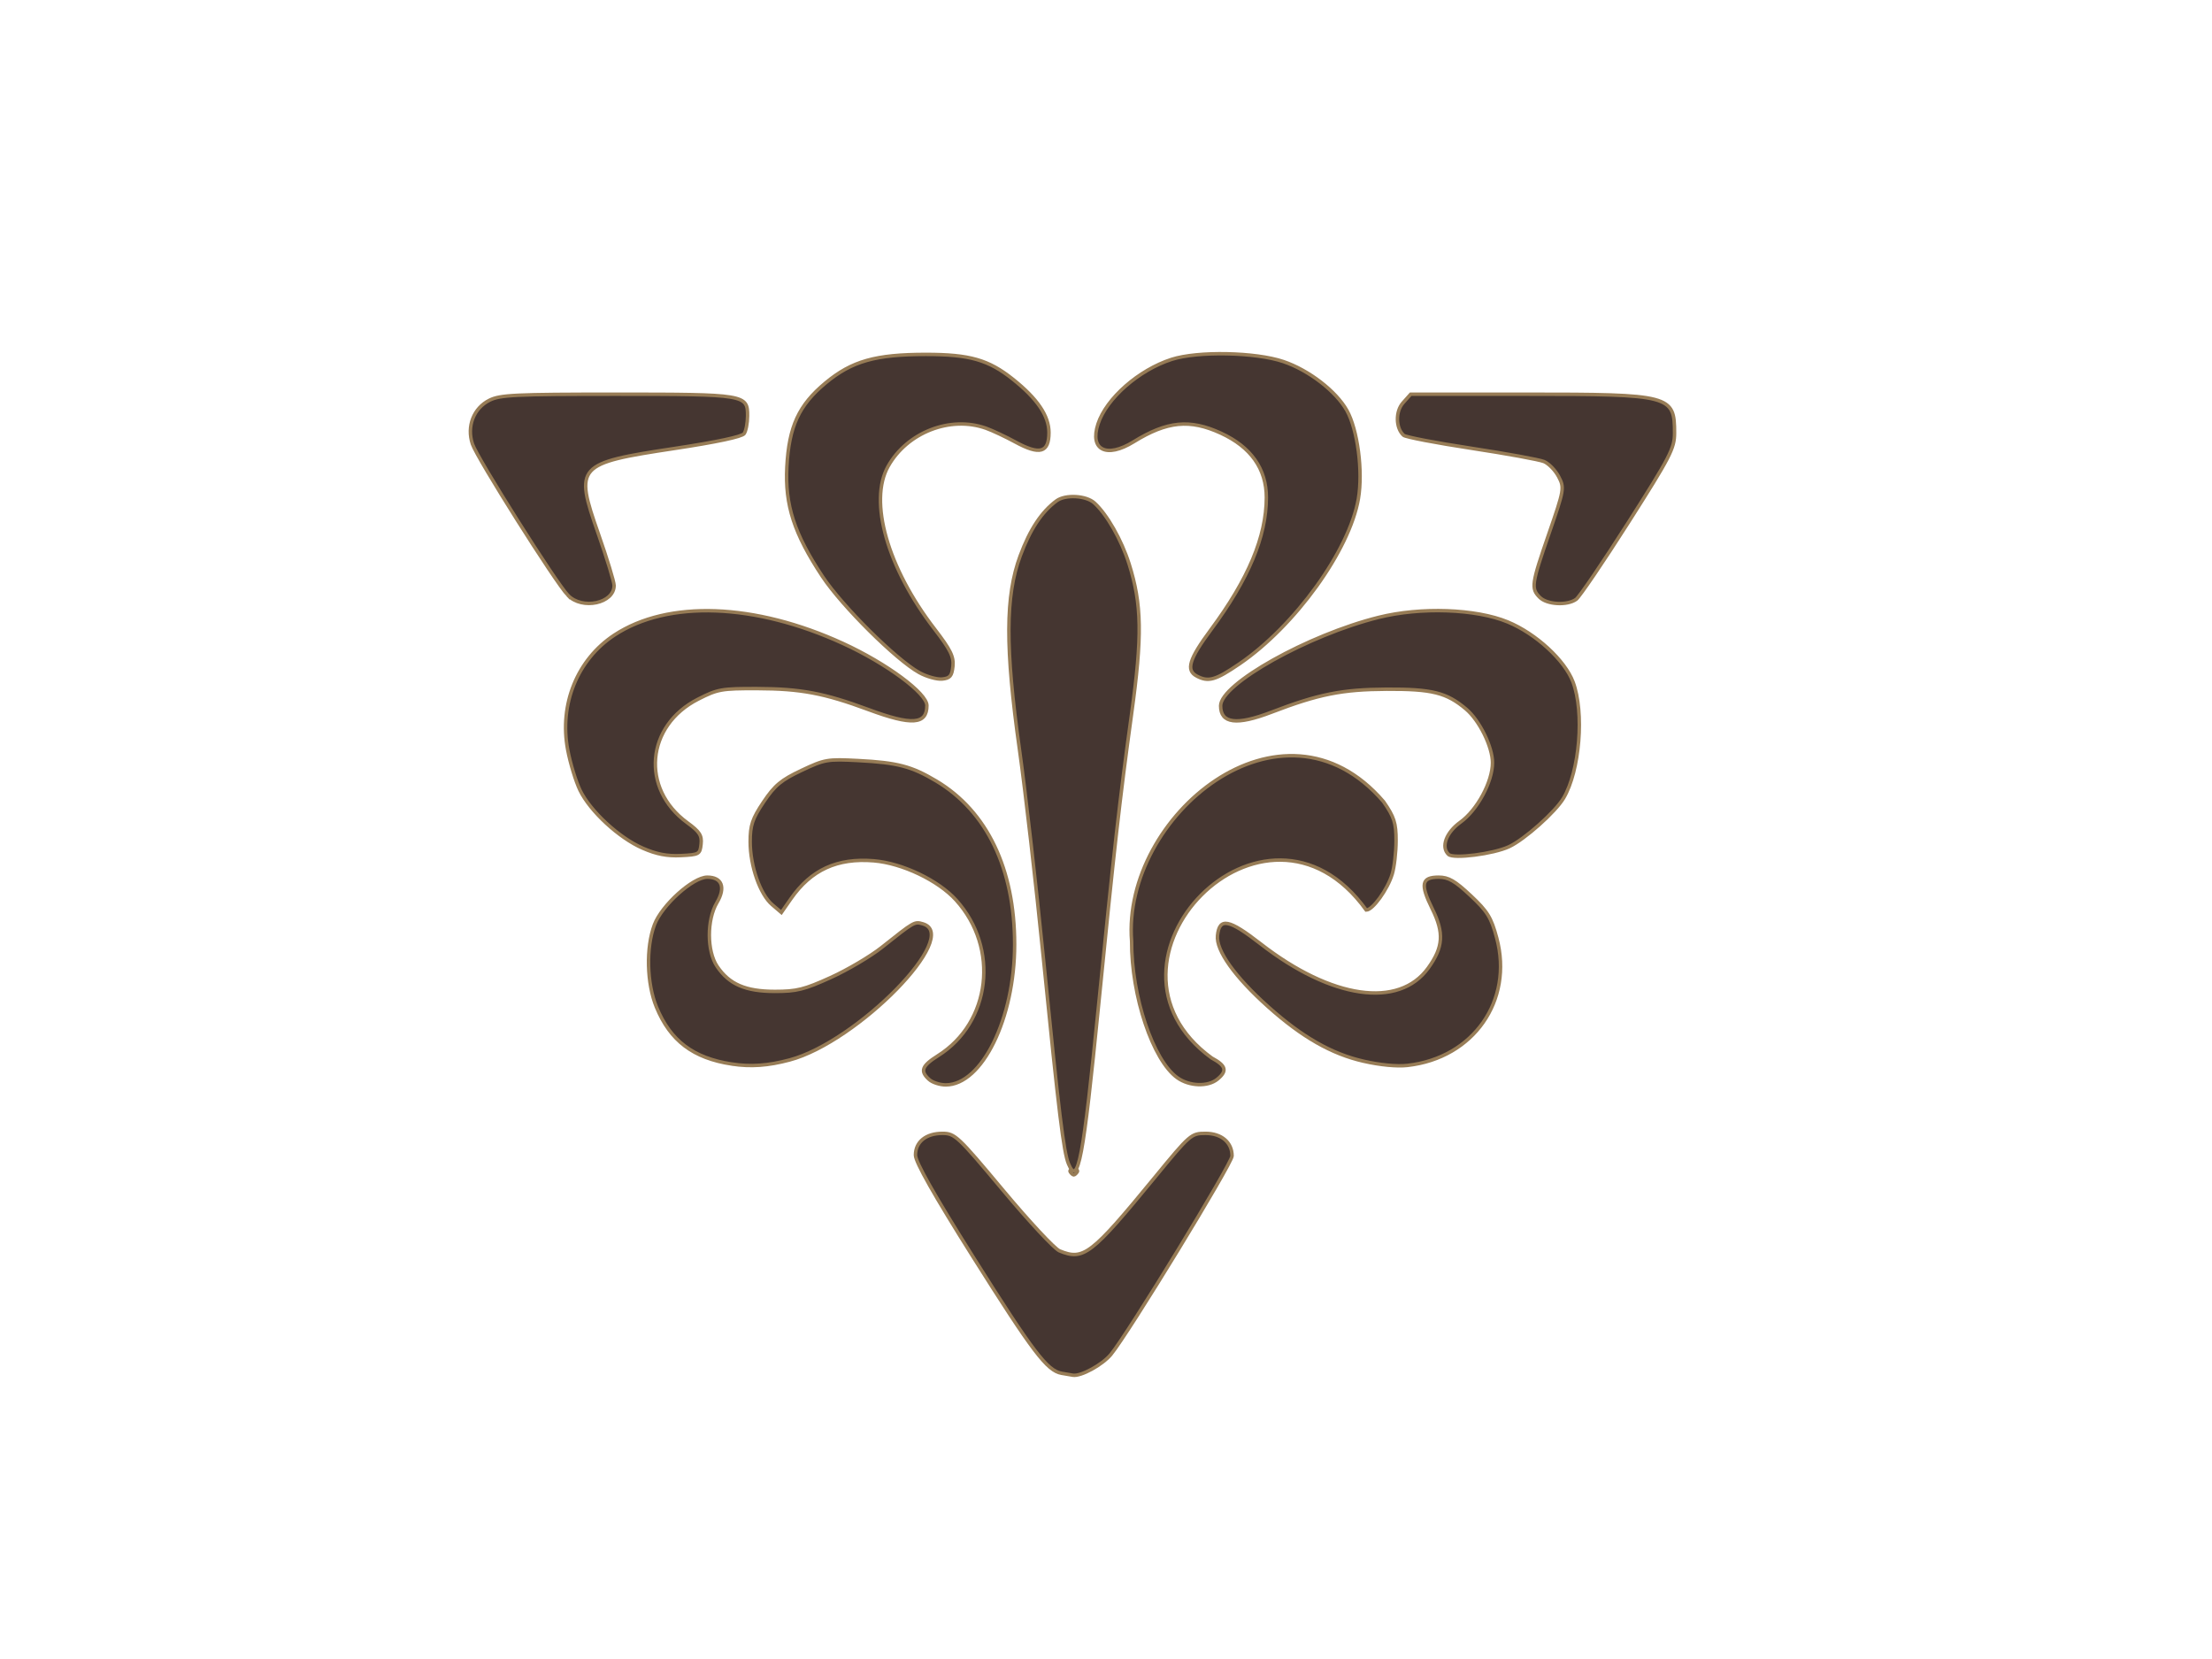
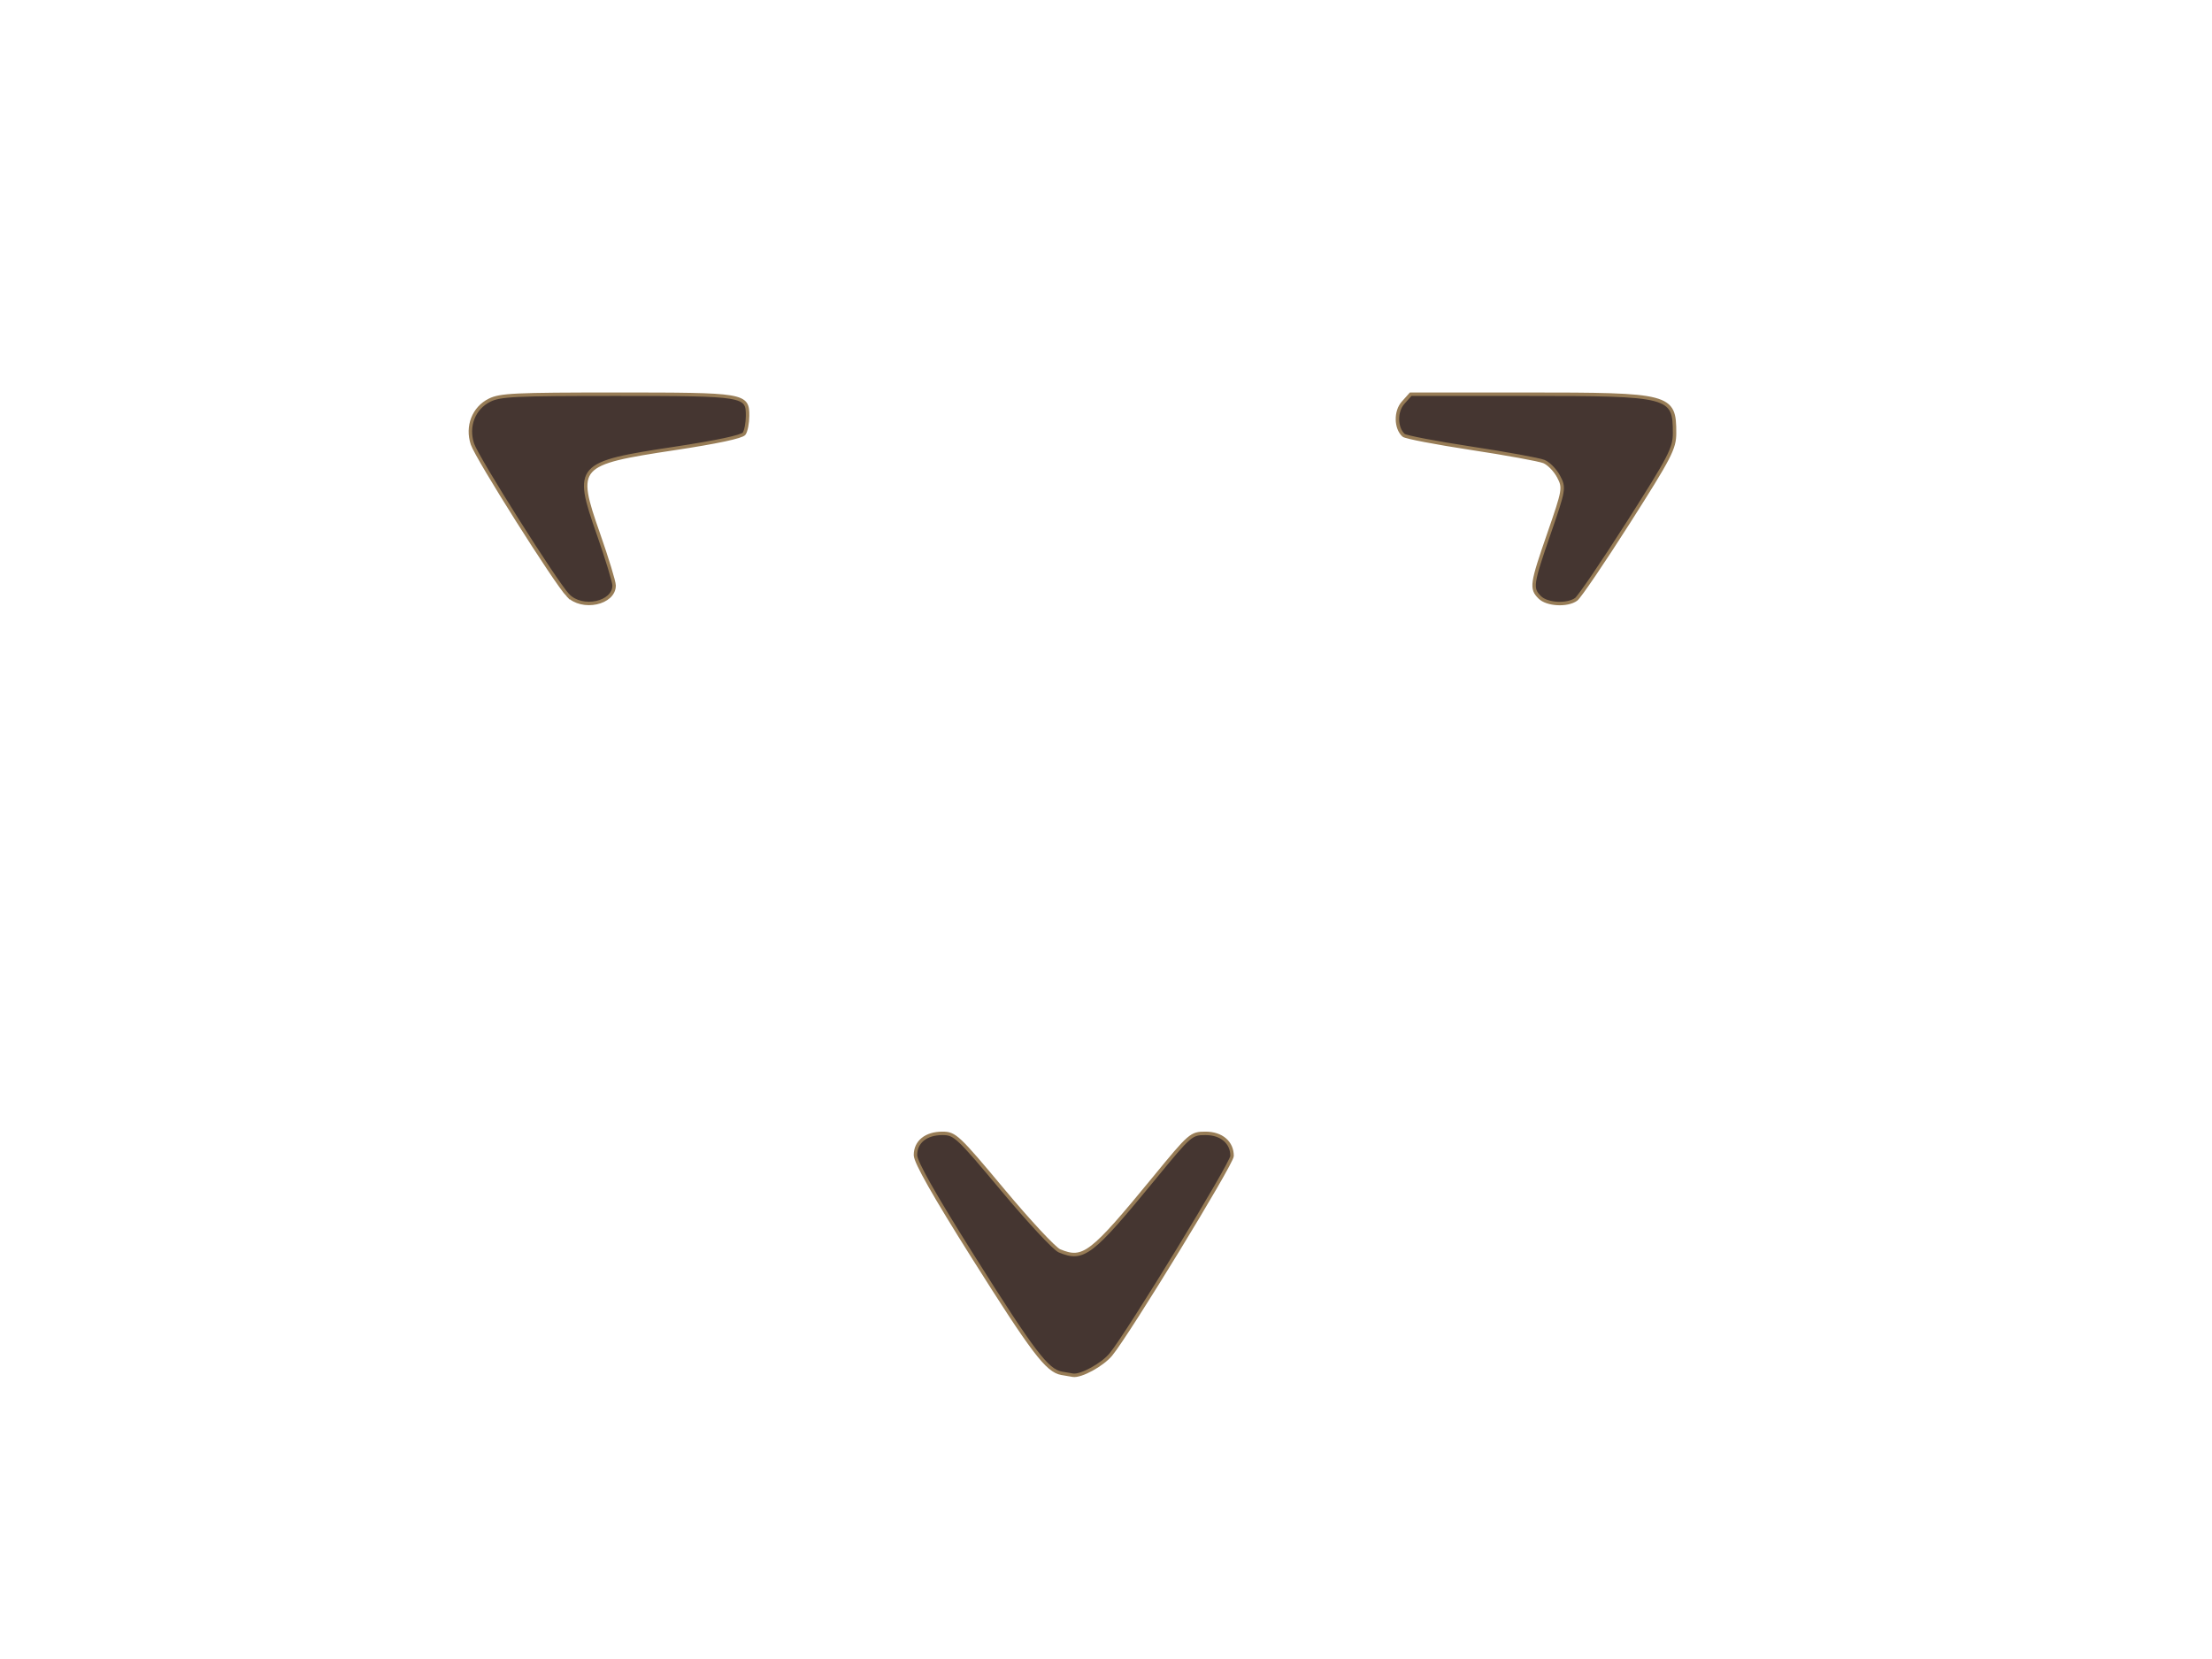
<svg xmlns="http://www.w3.org/2000/svg" width="640" height="480">
  <g>
    <title>Layer 1</title>
    <g id="layer1" stroke="null">
      <g id="g4959" stroke="null">
-         <path fill="#453631" id="path4969" d="m211.739,307.86c-11.167,-1.706 -17.779,-6.698 -21.804,-16.461c-2.818,-6.835 -3.074,-17.214 -0.588,-23.834c2.126,-5.662 11.129,-13.773 15.288,-13.773c4.255,0 5.384,2.974 2.795,7.358c-2.941,4.98 -2.919,14.033 0.044,18.444c3.483,5.185 8.231,7.245 16.709,7.249c6.346,0.003 8.502,-0.532 16.182,-4.021c4.873,-2.214 11.511,-6.133 14.751,-8.709c9.449,-7.513 9.46,-7.519 11.883,-6.822c11.339,3.266 -18.889,34.157 -38.549,39.393c-6.226,1.658 -11.24,2.011 -16.711,1.175zm182.773,-0.82c-9.238,-2.108 -17.778,-6.983 -27.564,-15.734c-9.683,-8.659 -15.144,-16.326 -14.69,-20.622c0.558,-5.275 3.272,-4.755 12.458,2.387c20.552,15.979 40.046,18.786 48.529,6.987c4.343,-6.041 4.615,-10.111 1.145,-17.128c-3.518,-7.116 -3.106,-9.138 1.863,-9.138c2.851,0 4.691,1.06 9.249,5.332c4.879,4.572 5.955,6.321 7.55,12.271c4.857,18.122 -6.76,34.713 -25.807,36.859c-3.072,0.346 -7.928,-0.116 -12.732,-1.212zm-208.553,-61.633c-6.859,-2.986 -15.184,-10.675 -18.132,-16.747c-1.228,-2.528 -2.837,-7.802 -3.577,-11.719c-2.49,-13.177 2.793,-26.157 13.513,-33.205c15.505,-10.194 40.613,-9.269 66.149,2.438c12.613,5.782 24.271,14.404 24.271,17.951c0,5.512 -4.372,5.826 -16.818,1.208c-12.898,-4.787 -19.68,-6.068 -32.295,-6.102c-10.32,-0.028 -11.431,0.171 -17.107,3.066c-15.041,7.671 -16.64,25.868 -3.138,35.715c3.589,2.618 4.29,3.703 4.019,6.22c-0.314,2.91 -0.58,3.061 -5.847,3.314c-4.005,0.192 -7.032,-0.394 -11.037,-2.138zm233.149,1.812c-2.271,-2.121 -0.708,-6.367 3.441,-9.35c4.858,-3.492 9.275,-11.673 9.275,-17.181c0.001,-4.629 -3.77,-12.275 -7.673,-15.558c-5.645,-4.748 -9.805,-5.784 -22.978,-5.721c-12.854,0.062 -19.7,1.431 -33.353,6.671c-10.023,3.847 -14.657,3.256 -14.657,-1.87c0,-6.331 25.351,-20.517 45.733,-25.592c12.214,-3.041 28.127,-2.474 37.34,1.331c8.139,3.362 16.53,11.079 18.895,17.379c3.305,8.803 1.94,25.66 -2.717,33.558c-2.374,4.027 -11.354,12.029 -15.817,14.095c-4.548,2.106 -16.055,3.577 -17.49,2.237l0,0l-0,0zm-153.134,-52.612c-6.666,-3.677 -22.343,-19.243 -28.018,-27.82c-8.195,-12.387 -10.872,-20.627 -10.296,-31.694c0.609,-11.696 3.467,-17.891 11.218,-24.321c7.594,-6.299 14.415,-8.234 29.032,-8.234c12.638,0 18.077,1.55 25.13,7.163c7.095,5.647 10.458,10.617 10.458,15.457c0,5.825 -2.651,6.577 -9.691,2.749c-2.865,-1.558 -6.699,-3.361 -8.52,-4.008c-10.33,-3.669 -22.794,1.174 -28.319,11.004c-5.689,10.121 -0.204,29.371 13.413,47.072c4.618,6.003 5.623,8.04 5.332,10.808c-0.294,2.794 -0.858,3.46 -3.118,3.682c-1.518,0.149 -4.497,-0.688 -6.622,-1.859zm80.292,1.007c-3.204,-1.694 -2.23,-4.887 4.095,-13.426c10.886,-14.697 16.01,-26.908 16.034,-38.217c0.018,-8.301 -4.46,-14.648 -13.153,-18.644c-8.992,-4.134 -15.555,-3.483 -25.257,2.505c-7.859,4.85 -12.785,2.363 -10.29,-5.195c2.443,-7.401 11.789,-15.596 21.276,-18.656c7.544,-2.434 24.293,-2.107 32.356,0.631c7.372,2.503 15.215,8.541 18.358,14.131c3.117,5.546 4.698,17.629 3.341,25.54c-2.56,14.925 -18.327,36.819 -34.424,47.801c-6.929,4.727 -8.967,5.31 -12.335,3.53l0,0z" stroke="#977c56" />
        <path fill="#453631" id="path4967" d="m307.14,397.332c-4.143,-0.729 -8.255,-6.136 -25.543,-33.587c-11.256,-17.872 -16.725,-27.53 -16.725,-29.535c0,-3.84 3.048,-6.295 7.813,-6.293c3.587,0.001 4.462,0.823 17.519,16.459c7.558,9.052 14.907,16.939 16.331,17.528c6.972,2.883 9.163,1.196 27.551,-21.217c10.249,-12.493 10.57,-12.771 14.716,-12.771c4.606,0 7.675,2.614 7.675,6.539c0,2.123 -30.012,51.289 -35.053,57.424c-2.457,2.991 -8.658,6.386 -10.989,6.018c-0.475,-0.075 -1.957,-0.329 -3.293,-0.564l0,0zm-142.818,-225.082c-3.572,-3.729 -26.283,-39.71 -27.638,-43.789c-1.698,-5.109 0.364,-10.392 4.945,-12.667c3.096,-1.537 7.279,-1.736 36.605,-1.736c37.401,0 38.088,0.114 38.06,6.296c-0.009,2.047 -0.454,4.347 -0.988,5.113c-0.619,0.887 -7.915,2.441 -20.125,4.287c-28.357,4.287 -28.972,4.974 -22.076,24.645c2.517,7.181 4.577,13.931 4.577,15c0,5.169 -9.248,7.141 -13.36,2.85zm281.17,0.578c-2.57,-2.577 -2.386,-3.839 2.698,-18.519c4.379,-12.644 4.468,-13.172 2.768,-16.409c-0.966,-1.839 -2.878,-3.803 -4.249,-4.363c-1.37,-0.561 -10.837,-2.289 -21.036,-3.841c-10.199,-1.552 -19.006,-3.24 -19.569,-3.752c-2.309,-2.095 -2.387,-6.914 -0.152,-9.419l2.2,-2.467l33.484,0c41.796,0 42.865,0.281 42.865,11.251c0,4.404 -1.283,6.885 -13.367,25.859c-7.352,11.543 -14.151,21.551 -15.11,22.24c-2.582,1.853 -8.427,1.532 -10.532,-0.58z" stroke="#977c56" />
-         <path fill="#453631" id="path4965" d="m309.684,339.101c-0.313,-0.459 0.133,-0.835 0.99,-0.835c0.857,0 1.303,0.376 0.99,0.835c-0.313,0.459 -0.758,0.835 -0.99,0.835c-0.232,0 -0.677,-0.376 -0.99,-0.835z" stroke="#977c56" />
-         <path fill="#453631" id="path4963" d="m309.155,336.755c-1.418,-3.386 -2.783,-14.56 -7.298,-59.757c-2.11,-21.118 -5.21,-48.163 -6.89,-60.1c-4.156,-29.53 -4.099,-44.474 0.214,-56.096c2.839,-7.648 6.21,-12.748 10.52,-15.911c2.554,-1.875 8.559,-1.536 10.931,0.617c3.644,3.307 7.869,10.726 10.048,17.64c3.699,11.74 3.846,20.851 0.702,43.564c-3.386,24.461 -5.098,39.578 -9.507,83.944c-4.451,44.793 -5.95,52.713 -8.72,46.099zm-40.341,-24.438c-2.674,-2.427 -2.108,-3.928 2.592,-6.884c15.27,-9.604 17.77,-31.114 5.23,-45.002c-5.16,-5.716 -15.599,-10.698 -23.833,-11.375c-10.569,-0.87 -18.138,2.606 -23.987,11.015l-2.742,3.942l-2.638,-2.249c-3.523,-3.004 -6.385,-11.164 -6.387,-18.21c-0.001,-4.792 0.634,-6.68 3.88,-11.519c3.226,-4.811 5.074,-6.352 10.945,-9.126c6.756,-3.193 7.47,-3.317 16.444,-2.855c11.351,0.584 15.432,1.655 22.586,5.926c14.669,8.758 22.664,25.436 22.664,47.275c0,21.389 -9.443,40.638 -19.936,40.638c-1.696,0 -3.864,-0.708 -4.818,-1.574l0,0zm71.837,-0.481c-7.079,-5.054 -13.316,-23.666 -13.24,-39.514c-2.837,-36.11 43.544,-74.602 72.891,-40.379c3.075,4.426 3.631,6.158 3.626,11.284c-0.003,3.331 -0.505,7.687 -1.115,9.68c-1.366,4.463 -5.658,10.4 -7.518,10.4c-29.416,-40.866 -82.888,15.006 -44.735,42.786c4.196,2.247 4.608,3.744 1.691,6.141c-2.759,2.266 -8.126,2.082 -11.6,-0.398z" stroke="#977c56" />
      </g>
    </g>
  </g>
</svg>